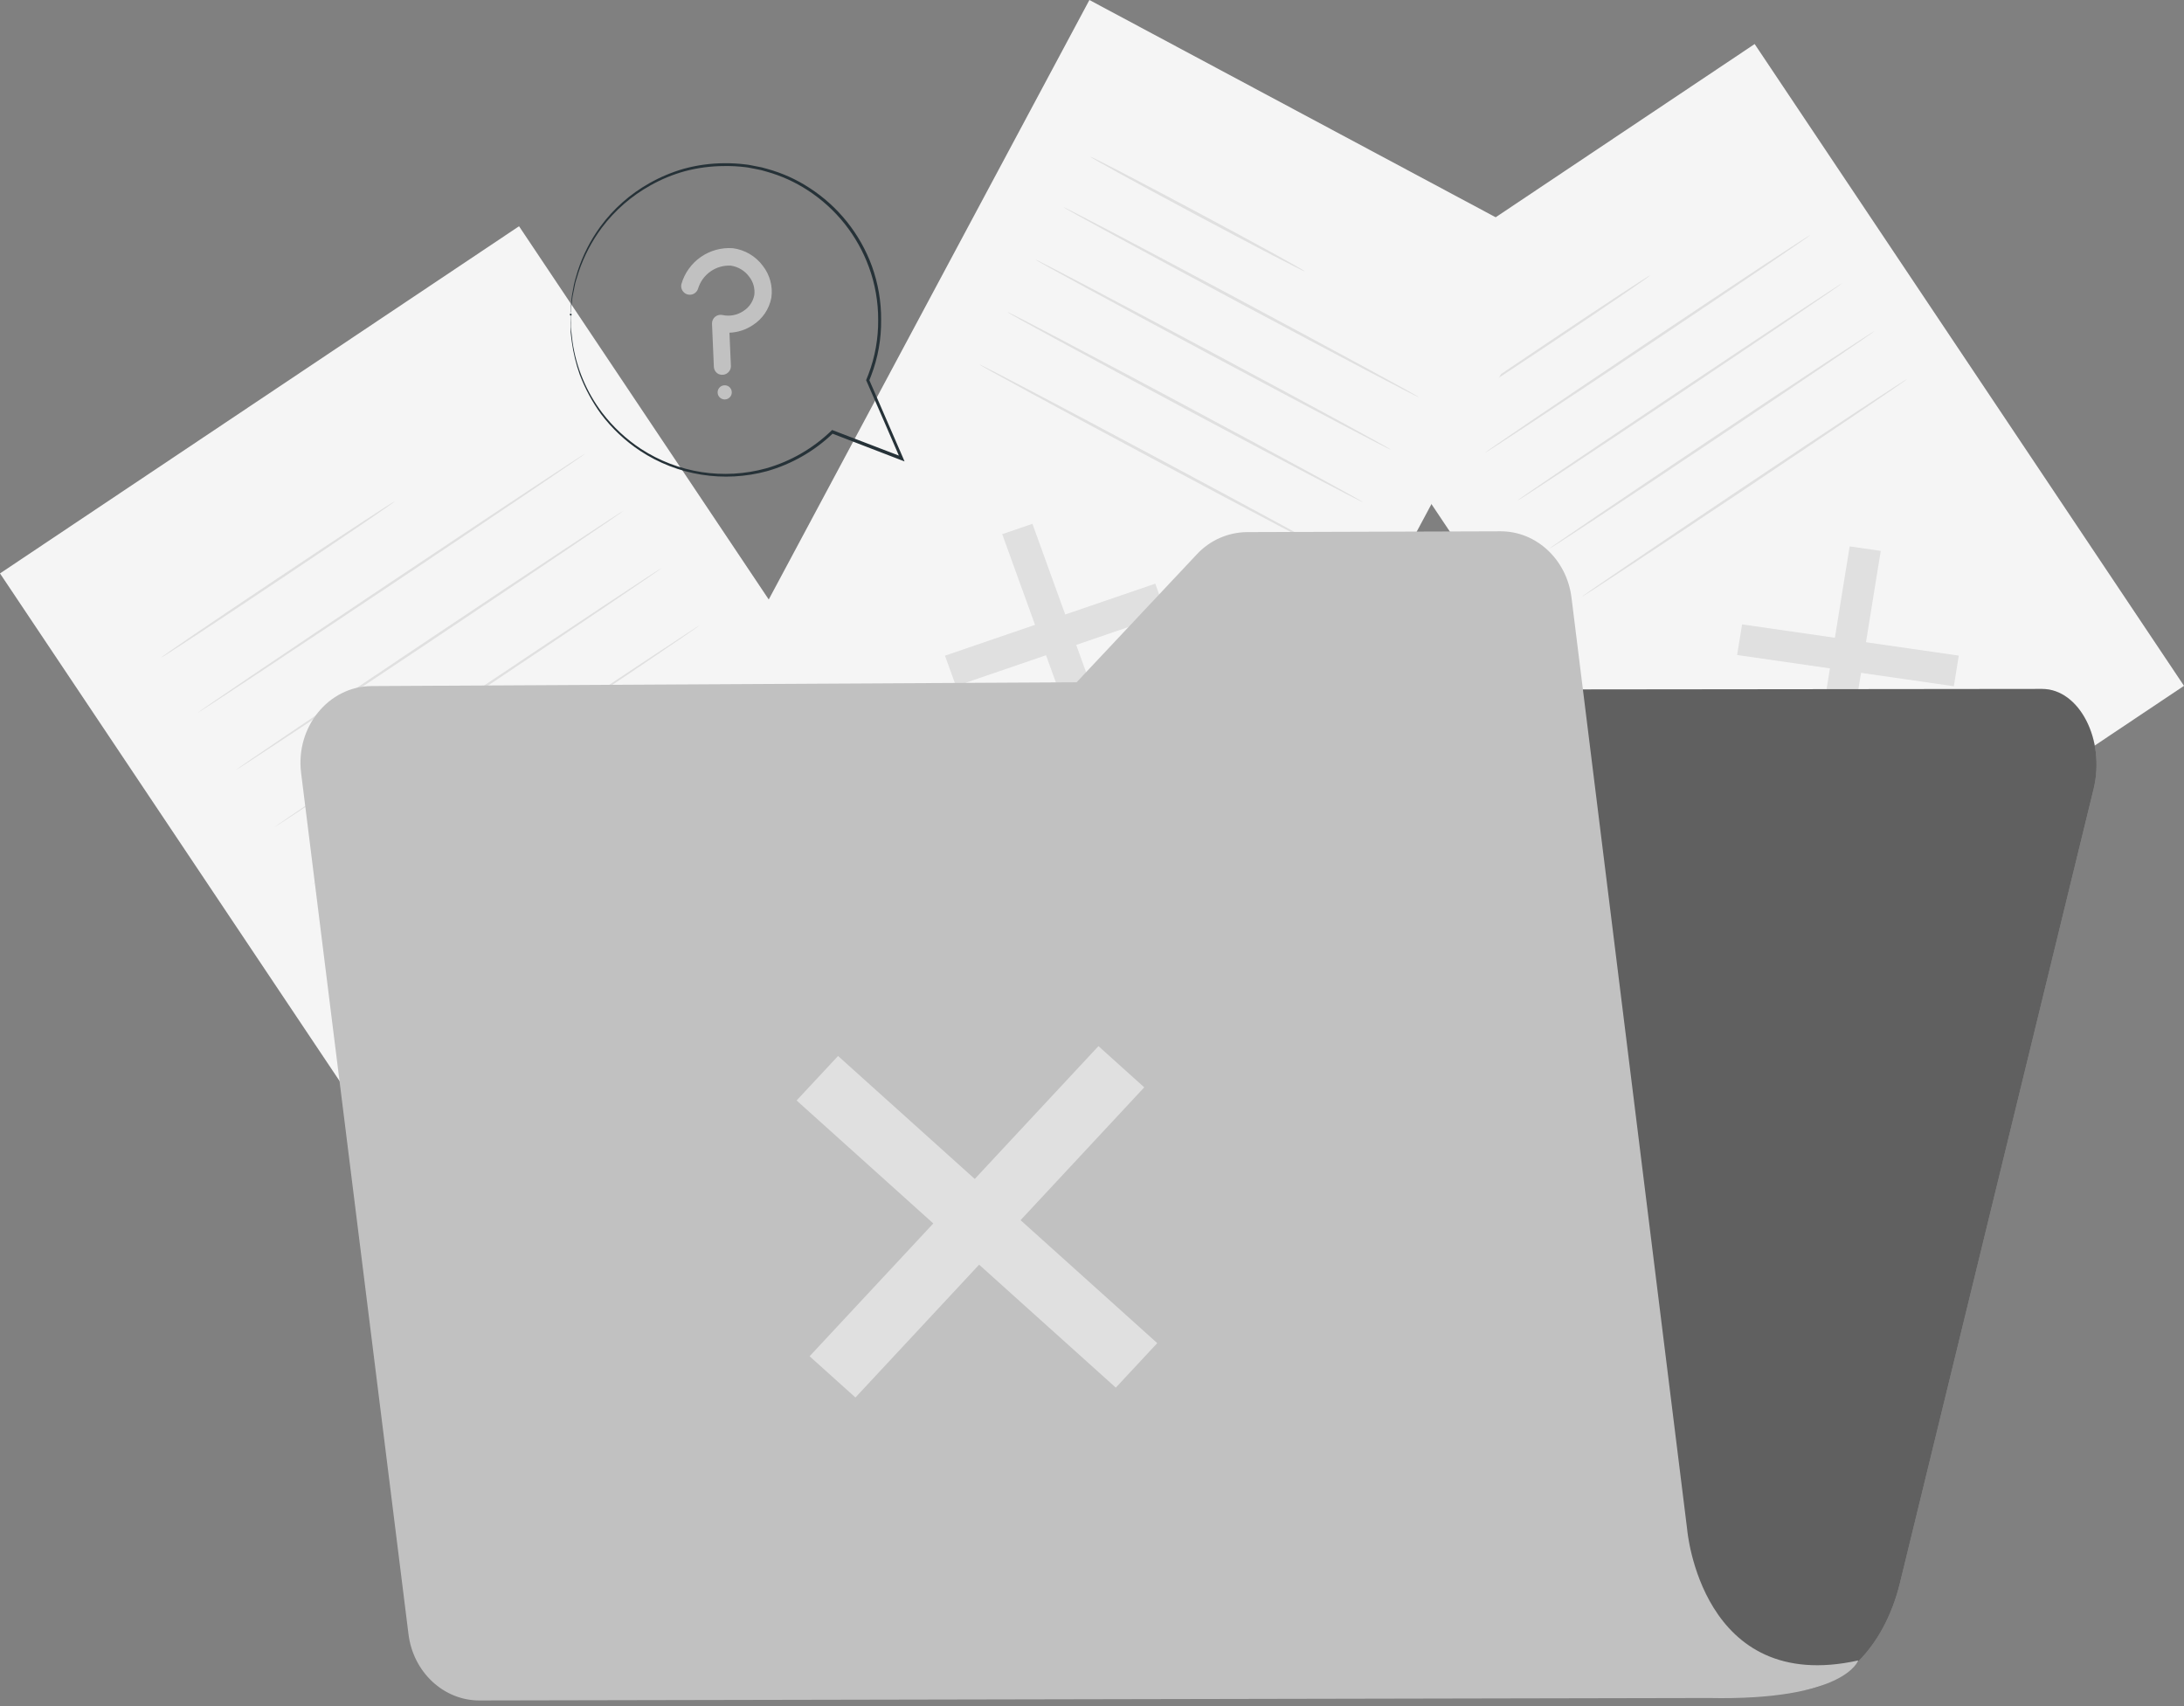
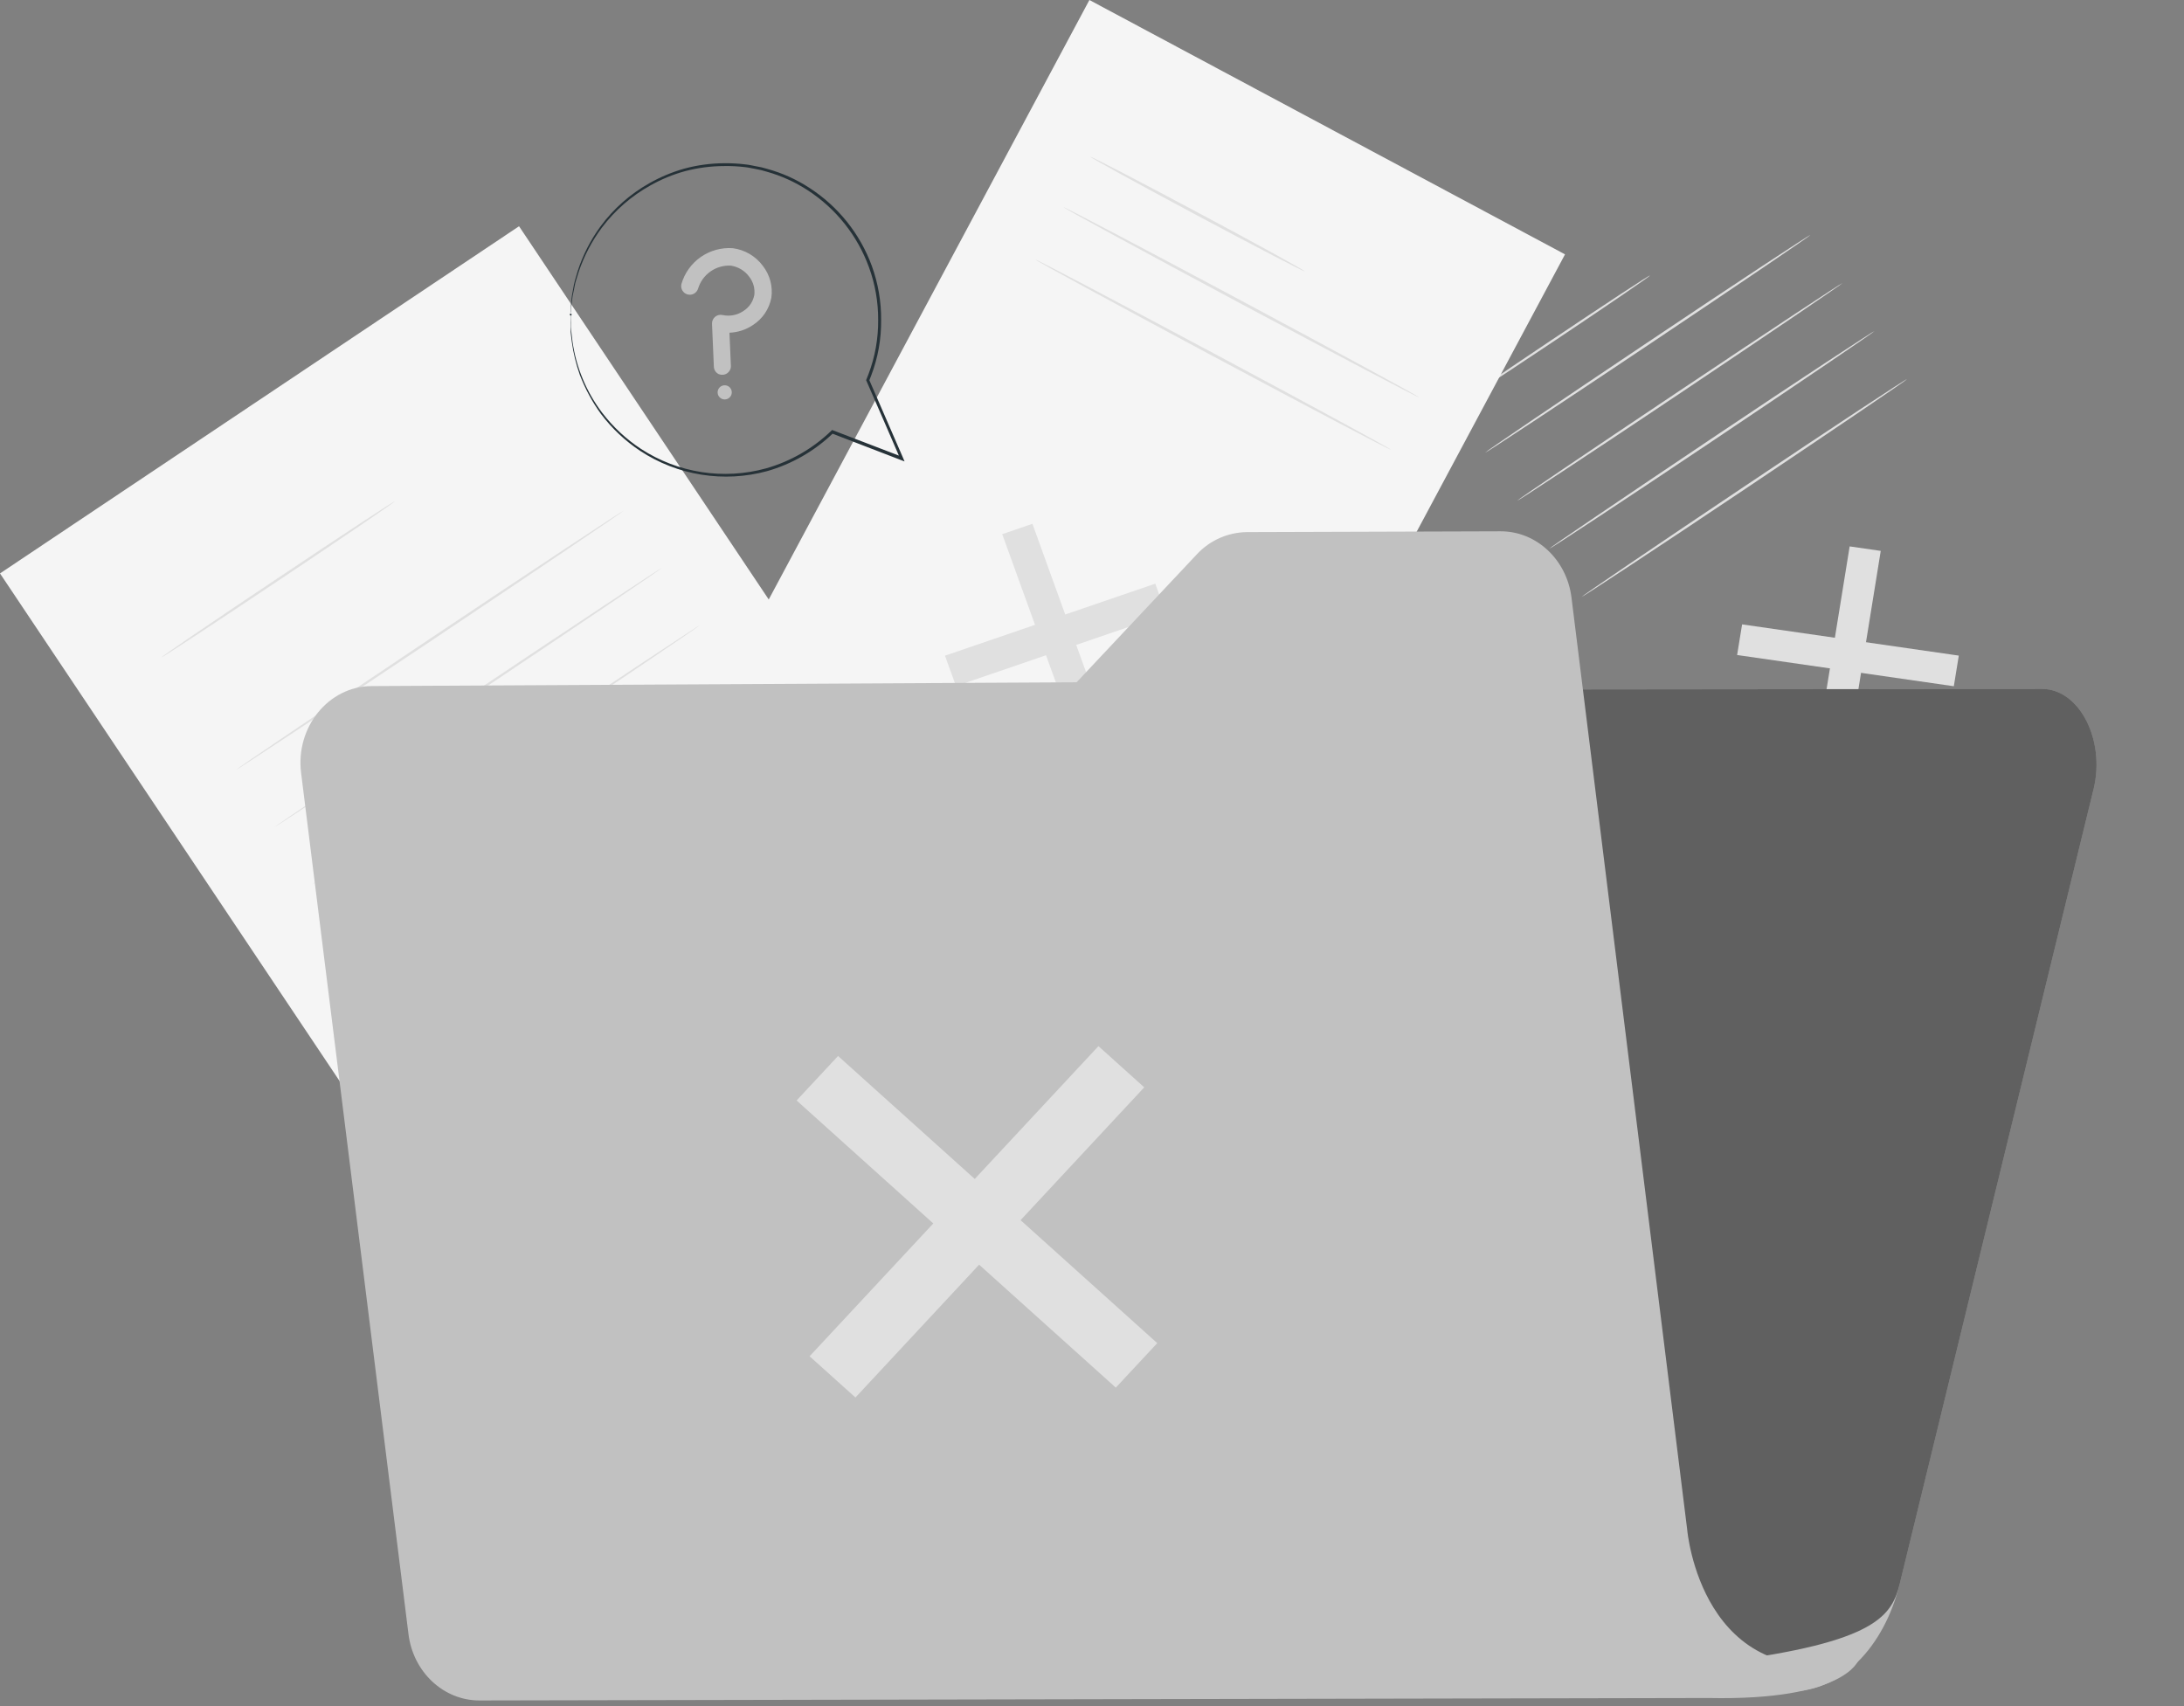
<svg xmlns="http://www.w3.org/2000/svg" width="128" height="100" viewBox="0 0 128 100" fill="none">
  <rect x="0" y="0" width="128" height="100" fill="#808080" stroke="none" />
  <g id="File">
    <g id="freepik--background-complete--inject-6">
      <path id="Vector" d="M30.42 13.261L0 33.61L29.963 78.402L60.383 58.053L30.42 13.261Z" fill="#F5F5F5" />
      <path id="Vector_2" d="M44.663 55.935L44.318 58.071L29.195 55.891L29.54 53.755L44.663 55.935Z" fill="#E0E0E0" />
-       <path id="Vector_3" d="M37.048 48.314L39.217 48.626L36.812 63.515L34.641 63.201L37.048 48.314Z" fill="#E0E0E0" />
      <path id="Vector_4" d="M23.132 29.39C23.153 29.42 20.106 31.499 16.324 34.026C12.542 36.553 9.459 38.581 9.438 38.548C9.416 38.516 12.463 36.439 16.245 33.909C20.027 31.38 23.096 29.357 23.132 29.39Z" fill="#E0E0E0" />
-       <path id="Vector_5" d="M34.307 26.581C34.329 26.613 29.259 30.04 22.985 34.237C16.712 38.434 11.598 41.809 11.582 41.78C11.566 41.75 16.625 38.318 22.907 34.121C29.188 29.924 34.285 26.548 34.307 26.581Z" fill="#E0E0E0" />
      <path id="Vector_6" d="M36.549 29.932C36.571 29.964 31.501 33.394 25.227 37.591C18.954 41.788 13.841 45.163 13.824 45.131C13.808 45.098 18.872 41.671 25.149 37.472C31.425 33.272 36.528 29.899 36.549 29.932Z" fill="#E0E0E0" />
      <path id="Vector_7" d="M38.791 33.286C38.812 33.318 33.743 36.748 27.469 40.942C21.195 45.136 16.082 48.517 16.082 48.484C16.082 48.452 21.128 45.022 27.404 40.825C33.68 36.629 38.769 33.253 38.791 33.286Z" fill="#E0E0E0" />
      <path id="Vector_8" d="M41.023 36.639C41.045 36.672 35.975 40.099 29.701 44.296C23.428 48.493 18.314 51.868 18.301 51.836C18.287 51.803 23.354 48.376 29.636 44.179C35.918 39.982 41.023 36.607 41.023 36.639Z" fill="#E0E0E0" />
-       <path id="Vector_9" d="M102.837 2.581L77.289 19.671L102.453 57.288L128 40.199L102.837 2.581Z" fill="#F5F5F5" />
      <path id="Vector_10" d="M114.801 38.427L114.51 40.222L101.809 38.392L102.101 36.597L114.801 38.427Z" fill="#E0E0E0" />
      <path id="Vector_11" d="M108.405 32.026L110.227 32.289L108.207 44.793L106.383 44.53L108.405 32.026Z" fill="#E0E0E0" />
      <path id="Vector_12" d="M96.707 16.147C96.728 16.179 94.172 17.928 90.994 20.051C87.817 22.174 85.225 23.871 85.203 23.846C85.182 23.822 87.741 22.068 90.916 19.942C94.091 17.817 96.685 16.101 96.707 16.147Z" fill="#E0E0E0" />
      <path id="Vector_13" d="M106.102 13.774C106.123 13.807 101.87 16.692 96.613 20.213C91.356 23.735 87.053 26.571 87.031 26.539C87.01 26.506 91.263 23.621 96.52 20.097C101.777 16.572 106.072 13.742 106.102 13.774Z" fill="#E0E0E0" />
      <path id="Vector_14" d="M107.985 16.589C108.006 16.621 103.752 19.506 98.495 23.031C93.239 26.555 88.936 29.386 88.914 29.353C88.892 29.32 93.133 26.449 98.403 22.925C103.674 19.4 107.968 16.559 107.985 16.589Z" fill="#E0E0E0" />
      <path id="Vector_15" d="M109.867 19.4C109.889 19.433 105.632 22.317 100.378 25.842C95.124 29.366 90.819 32.197 90.797 32.164C90.775 32.132 95.029 29.25 100.286 25.723C105.543 22.195 109.848 19.373 109.867 19.4Z" fill="#E0E0E0" />
      <path id="Vector_16" d="M111.766 22.222C111.787 22.255 107.534 25.137 102.277 28.662C97.02 32.186 92.717 35.017 92.695 34.987C92.674 34.957 96.927 32.069 102.184 28.545C107.441 25.02 111.731 22.19 111.766 22.222Z" fill="#E0E0E0" />
      <path id="Vector_17" d="M91.723 14.909L63.848 0L41.894 41.046L69.77 55.955L91.723 14.909Z" fill="#F5F5F5" />
      <path id="Vector_18" d="M64.996 43.114L63.228 43.718L58.738 31.309L60.509 30.702L64.996 43.114Z" fill="#E0E0E0" />
      <path id="Vector_19" d="M67.708 34.21L68.353 35.991L56.028 40.213L55.383 38.431L67.708 34.21Z" fill="#E0E0E0" />
      <path id="Vector_20" d="M76.464 15.902C76.442 15.942 73.618 14.473 70.15 12.621C66.682 10.769 63.892 9.232 63.914 9.191C63.936 9.151 66.764 10.62 70.231 12.472C73.699 14.324 76.486 15.858 76.464 15.902Z" fill="#E0E0E0" />
      <path id="Vector_21" d="M83.158 23.284C83.136 23.325 78.457 20.863 72.706 17.789C66.956 14.714 62.314 12.187 62.336 12.147C62.358 12.106 67.034 14.565 72.785 17.642C78.535 20.72 83.18 23.244 83.158 23.284Z" fill="#E0E0E0" />
      <path id="Vector_22" d="M81.513 26.356C81.492 26.397 76.812 23.938 71.062 20.86C65.311 17.783 60.67 15.259 60.691 15.219C60.713 15.178 65.39 17.64 71.14 20.714C76.891 23.788 81.535 26.315 81.513 26.356Z" fill="#E0E0E0" />
-       <path id="Vector_23" d="M79.869 29.428C79.847 29.468 75.168 27.009 69.417 23.935C63.667 20.86 59.025 18.342 59.047 18.293C59.069 18.244 63.745 20.711 69.496 23.786C75.246 26.86 79.89 29.387 79.869 29.428Z" fill="#E0E0E0" />
-       <path id="Vector_24" d="M78.228 32.499C78.206 32.54 73.527 30.081 67.777 27.007C62.026 23.932 57.382 21.405 57.406 21.365C57.431 21.324 62.105 23.783 67.855 26.858C73.606 29.932 78.25 32.459 78.228 32.499Z" fill="#E0E0E0" />
    </g>
    <g id="freepik--Folder--inject-6">
      <path id="Vector_25" d="M51.872 43.702L42.275 92.991L41.027 99.444L105.011 99.135C107.885 99.121 110.433 96.57 111.352 92.78L122.701 46.248C123.404 43.371 121.864 40.378 119.684 40.381L54.908 40.449C53.499 40.446 52.235 41.78 51.872 43.702Z" fill="#C1C1C1" />
      <g id="Group" opacity="0.5">
-         <path id="Vector_26" d="M51.872 43.702L42.275 92.991L41.027 99.444L105.011 99.135C107.885 99.121 110.433 96.57 111.352 92.78L122.701 46.248C123.404 43.371 121.864 40.378 119.684 40.381L54.908 40.449C53.499 40.446 52.235 41.78 51.872 43.702Z" fill="black" />
+         <path id="Vector_26" d="M51.872 43.702L42.275 92.991L41.027 99.444C107.885 99.121 110.433 96.57 111.352 92.78L122.701 46.248C123.404 43.371 121.864 40.378 119.684 40.381L54.908 40.449C53.499 40.446 52.235 41.78 51.872 43.702Z" fill="black" />
      </g>
      <path id="Vector_27" d="M98.882 89.646L92.104 35.04C91.832 32.803 90.046 31.133 87.939 31.141L73.082 31.188C72.53 31.194 71.985 31.312 71.48 31.536C70.975 31.76 70.521 32.084 70.146 32.489L63.097 39.991L21.779 40.213C19.255 40.227 17.313 42.618 17.647 45.302L23.939 95.77C24.21 98.004 25.997 99.672 28.098 99.669L100.121 99.525C108.14 99.691 108.907 97.324 108.907 97.324C99.7 99.36 98.882 89.659 98.882 89.646Z" fill="#C1C1C1" />
      <g id="Group_2" opacity="0.5">
        <path id="Vector_28" d="M67.824 78.725L65.395 81.333L46.688 64.502L49.117 61.894L67.824 78.725Z" fill="white" />
        <path id="Vector_29" d="M64.378 61.317L67.062 63.732L50.136 81.911L47.449 79.495L64.378 61.317Z" fill="white" />
      </g>
    </g>
    <g id="freepik--speech-bubble--inject-6">
      <path id="Vector_30" d="M42.144 21.939C42.057 21.901 41.981 21.84 41.927 21.762C41.873 21.684 41.842 21.592 41.838 21.497L41.73 18.981C41.726 18.902 41.74 18.824 41.772 18.753C41.803 18.681 41.851 18.618 41.911 18.568C41.971 18.518 42.043 18.483 42.119 18.465C42.195 18.447 42.274 18.447 42.35 18.465C42.56 18.511 42.777 18.513 42.988 18.471C43.199 18.43 43.399 18.346 43.576 18.224C43.739 18.121 43.879 17.985 43.988 17.826C44.096 17.666 44.171 17.486 44.208 17.297C44.232 17.105 44.218 16.91 44.166 16.724C44.114 16.538 44.025 16.364 43.904 16.212C43.777 16.04 43.617 15.895 43.434 15.785C43.251 15.675 43.047 15.602 42.836 15.57C42.409 15.546 41.987 15.667 41.638 15.913C41.288 16.159 41.032 16.516 40.911 16.925C40.87 17.05 40.783 17.153 40.669 17.215C40.553 17.277 40.419 17.292 40.293 17.257C40.167 17.222 40.06 17.14 39.993 17.027C39.926 16.915 39.906 16.782 39.935 16.654C40.119 16.01 40.52 15.449 41.069 15.065C41.619 14.682 42.284 14.499 42.952 14.548C43.3 14.594 43.635 14.71 43.938 14.888C44.24 15.067 44.503 15.304 44.712 15.586C44.915 15.848 45.063 16.147 45.149 16.467C45.234 16.787 45.254 17.121 45.208 17.449C45.146 17.776 45.018 18.087 44.832 18.363C44.645 18.64 44.404 18.875 44.124 19.054C43.717 19.328 43.242 19.483 42.752 19.501L42.836 21.442C42.839 21.528 42.821 21.612 42.782 21.689C42.744 21.765 42.687 21.83 42.617 21.879C42.546 21.927 42.465 21.957 42.38 21.965C42.295 21.974 42.209 21.961 42.131 21.928L42.144 21.939Z" fill="#C1C1C1" />
      <path id="Vector_31" d="M42.887 22.969C42.893 23.05 42.874 23.132 42.834 23.203C42.793 23.275 42.732 23.332 42.658 23.369C42.585 23.405 42.502 23.419 42.421 23.409C42.339 23.398 42.263 23.364 42.201 23.31C42.139 23.256 42.094 23.185 42.073 23.106C42.052 23.027 42.054 22.943 42.08 22.865C42.106 22.788 42.155 22.719 42.22 22.669C42.285 22.619 42.363 22.589 42.445 22.584C42.5 22.58 42.554 22.586 42.606 22.604C42.658 22.621 42.706 22.648 42.747 22.684C42.788 22.72 42.821 22.763 42.845 22.812C42.87 22.861 42.884 22.914 42.887 22.969Z" fill="#C1C1C1" />
      <path id="Vector_32" d="M33.432 18.39C33.444 18.336 33.452 18.282 33.457 18.227C33.457 18.108 33.487 17.956 33.508 17.742C33.535 17.479 33.579 17.218 33.641 16.961C33.676 16.809 33.696 16.641 33.75 16.47C33.804 16.299 33.858 16.115 33.918 15.928C34.232 15.001 34.689 14.129 35.273 13.344C36.039 12.328 37.01 11.483 38.123 10.866C38.756 10.509 39.431 10.23 40.132 10.037C40.888 9.836 41.667 9.734 42.45 9.733C42.862 9.726 43.274 9.748 43.683 9.798C43.892 9.82 44.098 9.874 44.307 9.909C44.518 9.945 44.727 9.996 44.931 10.061C45.785 10.3 46.598 10.668 47.341 11.153C48.992 12.225 50.251 13.805 50.925 15.654C51.288 16.645 51.472 17.692 51.467 18.747C51.478 19.834 51.286 20.914 50.901 21.93L50.779 22.239L50.762 22.28L50.779 22.321C51.459 23.885 52.134 25.422 52.771 26.911L52.885 26.781L48.818 25.222L48.77 25.203L48.729 25.241C47.653 26.283 46.336 27.043 44.895 27.453C43.664 27.792 42.375 27.866 41.113 27.67C39.852 27.474 38.646 27.013 37.575 26.317C36.698 25.742 35.926 25.022 35.29 24.189C34.368 22.972 33.771 21.541 33.554 20.03C33.522 19.759 33.495 19.531 33.47 19.325C33.446 19.119 33.47 18.951 33.457 18.807C33.443 18.663 33.457 18.569 33.457 18.49C33.47 18.488 33.483 18.481 33.491 18.47C33.5 18.459 33.504 18.446 33.503 18.432C33.502 18.419 33.496 18.406 33.486 18.396C33.476 18.387 33.462 18.382 33.449 18.382C33.435 18.382 33.422 18.387 33.412 18.396C33.402 18.406 33.396 18.419 33.395 18.432C33.394 18.446 33.398 18.459 33.406 18.47C33.415 18.481 33.427 18.488 33.441 18.49C33.441 18.569 33.441 18.674 33.441 18.807C33.441 18.94 33.441 19.124 33.441 19.33C33.441 19.536 33.487 19.772 33.514 20.041C33.603 20.693 33.758 21.334 33.977 21.955C34.288 22.774 34.705 23.549 35.219 24.259C35.858 25.108 36.636 25.841 37.521 26.428C38.605 27.142 39.828 27.617 41.109 27.821C42.39 28.026 43.7 27.956 44.952 27.616C46.41 27.202 47.744 26.434 48.835 25.382L48.745 25.401L52.812 26.968L53.015 27.046L52.926 26.838C52.281 25.349 51.614 23.815 50.936 22.248V22.326L51.06 22.009C51.456 20.971 51.653 19.867 51.641 18.756C51.649 17.678 51.466 16.608 51.099 15.594C50.41 13.708 49.123 12.098 47.436 11.01C46.674 10.513 45.84 10.138 44.963 9.898C44.756 9.833 44.544 9.783 44.329 9.749C44.117 9.711 43.908 9.657 43.697 9.638C43.282 9.586 42.865 9.563 42.447 9.567C41.652 9.571 40.861 9.678 40.094 9.887C39.384 10.089 38.7 10.375 38.058 10.739C36.934 11.371 35.957 12.235 35.192 13.274C34.609 14.072 34.158 14.958 33.855 15.898C33.798 16.093 33.744 16.28 33.696 16.44C33.652 16.604 33.618 16.769 33.592 16.936C33.534 17.195 33.496 17.458 33.479 17.723C33.462 17.931 33.452 18.091 33.443 18.211C33.432 18.27 33.428 18.33 33.432 18.39Z" fill="#263238" />
    </g>
  </g>
</svg>